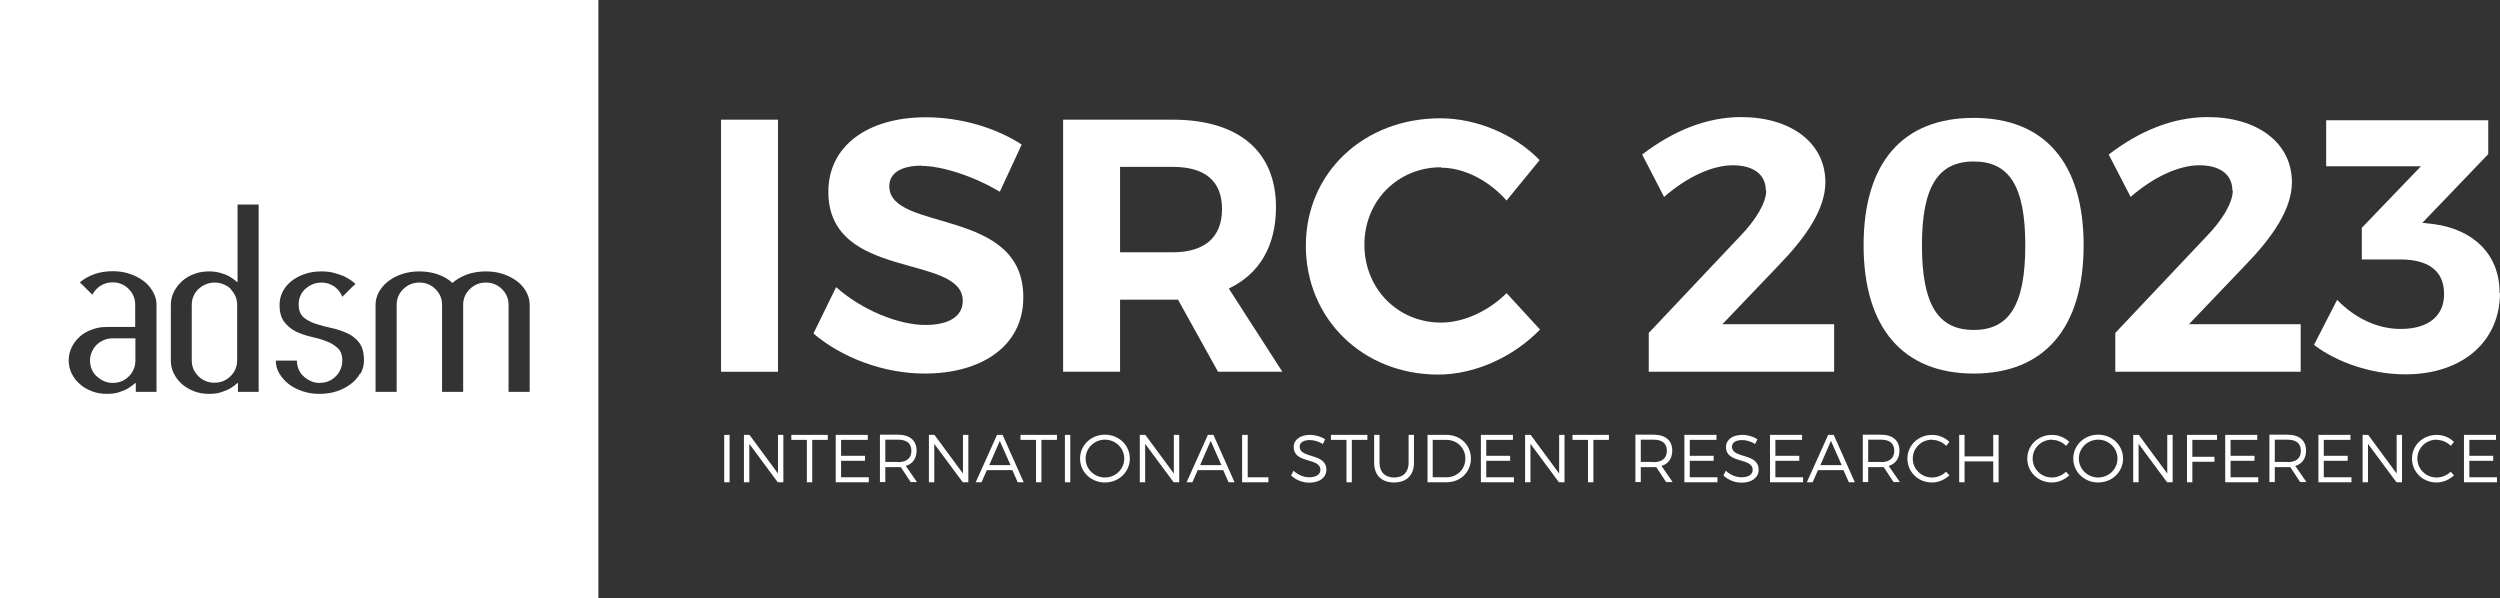
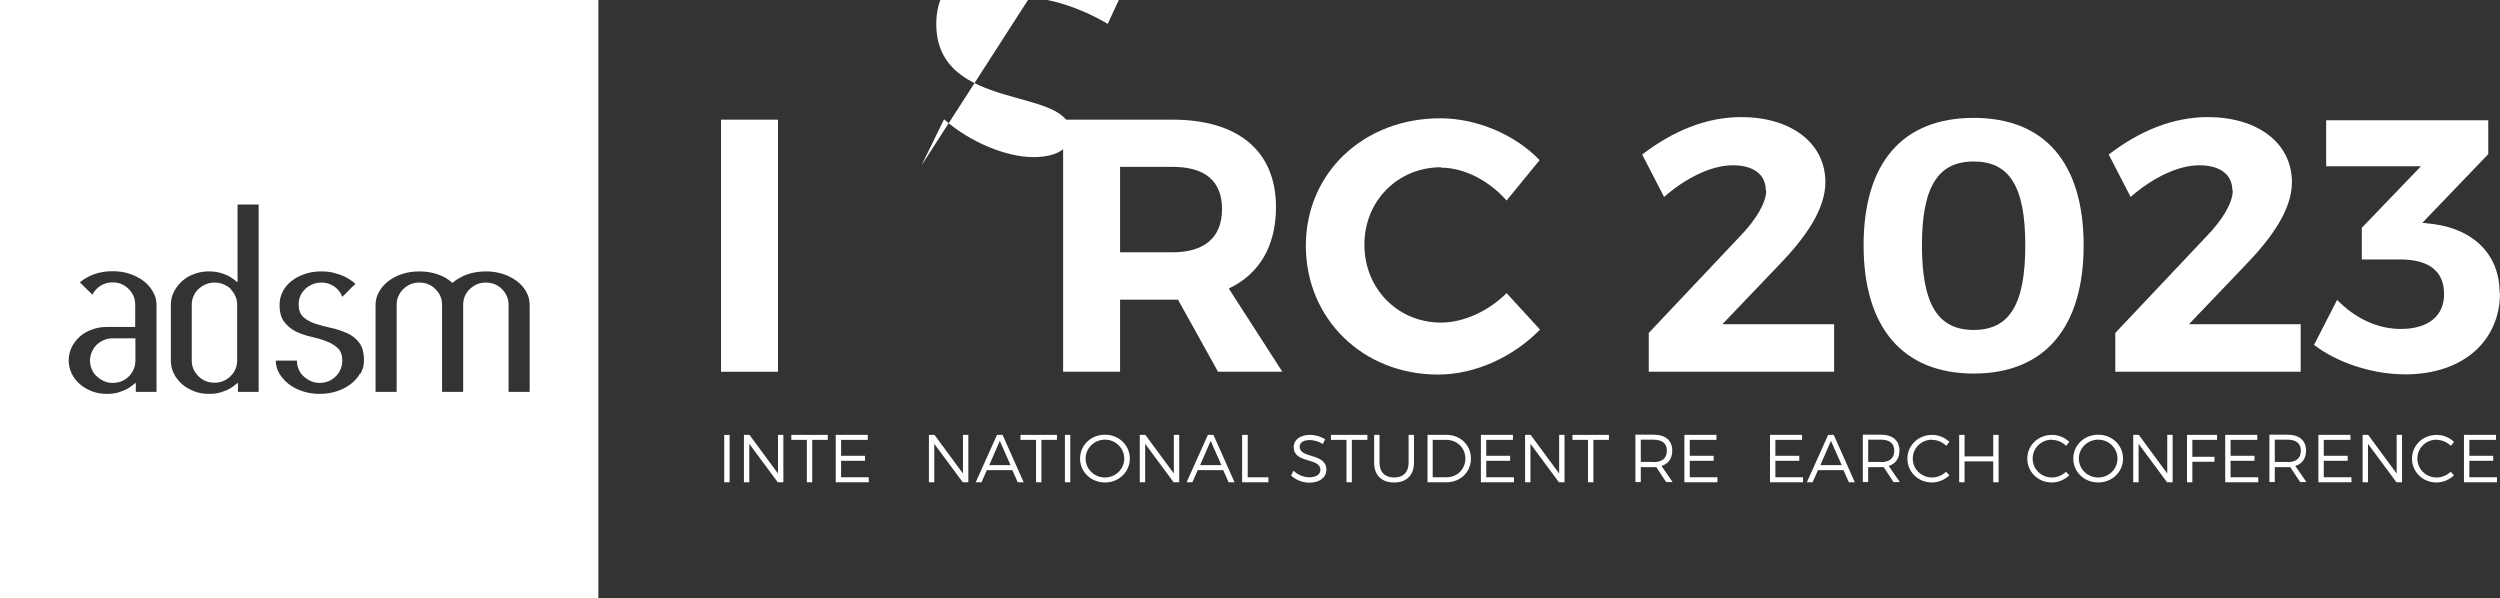
<svg xmlns="http://www.w3.org/2000/svg" id="Layer_2" viewBox="0 0 125.55 30.05">
  <rect x="0" y="0" width="125.55" height="30.05" fill="#333333" stroke="none" />
  <defs>
    <style>.cls-1{fill:#fff;}</style>
  </defs>
  <g id="Layer_1-2">
    <path class="cls-1" d="m36.64,21.84v2.38h-.27v-2.38h.27Z" />
    <path class="cls-1" d="m37.64,21.84l1.43,1.94v-1.94h.27v2.38h-.28l-1.43-1.93v1.93h-.27v-2.38h.28Z" />
    <path class="cls-1" d="m41.57,21.84v.25h-.78v2.13h-.27v-2.13h-.78v-.25h1.83Z" />
    <path class="cls-1" d="m43.58,21.84v.25h-1.34v.8h1.2v.25h-1.2v.83h1.39v.25h-1.66v-2.38h1.62Z" />
-     <path class="cls-1" d="m45.74,24.22l-.5-.76s-.1,0-.15,0h-.63v.75h-.27v-2.38h.9c.6,0,.94.29.94.8,0,.39-.19.66-.54.77l.56.81h-.31Zm-.65-1.01c.43,0,.68-.19.68-.57s-.24-.56-.68-.56h-.63v1.12h.63Z" />
    <path class="cls-1" d="m46.93,21.84l1.43,1.94v-1.94h.27v2.38h-.28l-1.43-1.93v1.93h-.27v-2.38h.28Z" />
    <path class="cls-1" d="m50.86,23.61h-1.3l-.27.61h-.29l1.07-2.38h.28l1.06,2.38h-.3l-.27-.61Zm-.11-.25l-.54-1.22-.53,1.22h1.08Z" />
    <path class="cls-1" d="m53.08,21.84v.25h-.78v2.13h-.27v-2.13h-.78v-.25h1.83Z" />
    <path class="cls-1" d="m53.75,21.84v2.38h-.27v-2.38h.27Z" />
    <path class="cls-1" d="m56.74,23.03c0,.67-.55,1.2-1.25,1.2s-1.25-.53-1.25-1.2.55-1.2,1.25-1.2,1.25.53,1.25,1.2Zm-2.22,0c0,.53.44.95.97.95s.97-.42.97-.95-.44-.95-.97-.95-.97.42-.97.95Z" />
    <path class="cls-1" d="m57.52,21.84l1.43,1.94v-1.94h.27v2.38h-.28l-1.43-1.93v1.93h-.27v-2.38h.28Z" />
    <path class="cls-1" d="m61.45,23.61h-1.3l-.27.61h-.29l1.07-2.38h.28l1.06,2.38h-.3l-.27-.61Zm-.11-.25l-.54-1.22-.53,1.22h1.08Z" />
    <path class="cls-1" d="m62.66,21.84v2.13h1.04v.25h-1.32v-2.38h.27Z" />
    <path class="cls-1" d="m65.78,22.1c-.31,0-.51.12-.51.33,0,.62,1.34.3,1.34,1.16,0,.4-.35.65-.86.65-.35,0-.69-.15-.91-.36l.12-.24c.22.21.52.33.79.33.34,0,.56-.14.56-.37,0-.64-1.34-.3-1.34-1.15,0-.37.33-.61.82-.61.28,0,.56.09.76.22l-.12.24c-.21-.14-.47-.2-.66-.2Z" />
    <path class="cls-1" d="m68.67,21.84v.25h-.78v2.13h-.27v-2.13h-.78v-.25h1.83Z" />
    <path class="cls-1" d="m70.02,23.98c.45,0,.72-.27.72-.74v-1.4h.27v1.4c0,.62-.37.99-1,.99s-1-.37-1-.99v-1.4h.27v1.4c0,.47.28.74.73.74Z" />
    <path class="cls-1" d="m73.87,23.03c0,.68-.53,1.19-1.23,1.19h-.95v-2.38h.96c.69,0,1.22.51,1.22,1.19Zm-.28,0c0-.54-.42-.94-.96-.94h-.68v1.88h.69c.53,0,.95-.4.95-.94Z" />
    <path class="cls-1" d="m75.98,21.84v.25h-1.34v.8h1.2v.25h-1.2v.83h1.39v.25h-1.66v-2.38h1.62Z" />
    <path class="cls-1" d="m76.87,21.84l1.43,1.94v-1.94h.27v2.38h-.28l-1.43-1.93v1.93h-.27v-2.38h.28Z" />
    <path class="cls-1" d="m80.8,21.84v.25h-.78v2.13h-.27v-2.13h-.78v-.25h1.83Z" />
    <path class="cls-1" d="m83.68,24.22l-.5-.76s-.1,0-.15,0h-.63v.75h-.27v-2.38h.91c.6,0,.94.29.94.8,0,.39-.19.66-.54.77l.56.81h-.31Zm-.65-1.01c.43,0,.68-.19.68-.57s-.24-.56-.68-.56h-.63v1.12h.63Z" />
    <path class="cls-1" d="m86.2,21.84v.25h-1.34v.8h1.2v.25h-1.2v.83h1.39v.25h-1.66v-2.38h1.62Z" />
-     <path class="cls-1" d="m87.49,22.1c-.31,0-.51.12-.51.33,0,.62,1.34.3,1.34,1.16,0,.4-.35.65-.86.65-.35,0-.69-.15-.91-.36l.12-.24c.22.21.52.33.79.33.34,0,.56-.14.56-.37,0-.64-1.34-.3-1.34-1.15,0-.37.33-.61.82-.61.28,0,.56.09.76.22l-.12.24c-.21-.14-.47-.2-.66-.2Z" />
    <path class="cls-1" d="m90.5,21.84v.25h-1.34v.8h1.2v.25h-1.2v.83h1.39v.25h-1.66v-2.38h1.62Z" />
    <path class="cls-1" d="m92.6,23.61h-1.3l-.27.61h-.29l1.07-2.38h.28l1.06,2.38h-.3l-.27-.61Zm-.11-.25l-.54-1.22-.53,1.22h1.07Z" />
    <path class="cls-1" d="m95.1,24.22l-.5-.76s-.1,0-.15,0h-.63v.75h-.27v-2.38h.9c.6,0,.94.29.94.8,0,.39-.19.66-.54.77l.56.81h-.31Zm-.65-1.01c.43,0,.68-.19.68-.57s-.24-.56-.68-.56h-.63v1.12h.63Z" />
    <path class="cls-1" d="m97.03,22.08c-.54,0-.97.42-.97.95s.43.95.97.95c.26,0,.52-.11.7-.29l.17.18c-.23.22-.55.36-.88.36-.69,0-1.23-.53-1.23-1.2s.55-1.19,1.24-1.19c.33,0,.64.13.87.35l-.16.2c-.18-.18-.44-.3-.7-.3Z" />
    <path class="cls-1" d="m98.66,21.84v1.08h1.44v-1.08h.27v2.38h-.27v-1.05h-1.44v1.05h-.27v-2.38h.27Z" />
    <path class="cls-1" d="m103.05,22.08c-.54,0-.97.42-.97.95s.43.95.97.95c.26,0,.52-.11.7-.29l.17.18c-.23.22-.55.36-.88.36-.69,0-1.23-.53-1.23-1.2s.55-1.19,1.24-1.19c.33,0,.64.13.87.35l-.16.2c-.18-.18-.44-.3-.7-.3Z" />
    <path class="cls-1" d="m106.62,23.03c0,.67-.55,1.2-1.25,1.2s-1.25-.53-1.25-1.2.55-1.2,1.25-1.2,1.25.53,1.25,1.2Zm-2.22,0c0,.53.44.95.97.95s.97-.42.97-.95-.44-.95-.97-.95-.97.42-.97.95Z" />
    <path class="cls-1" d="m107.41,21.84l1.43,1.94v-1.94h.27v2.38h-.28l-1.43-1.93v1.93h-.27v-2.38h.28Z" />
    <path class="cls-1" d="m111.34,21.84v.25h-1.24v.85h1.11v.25h-1.11v1.03h-.27v-2.38h1.51Z" />
    <path class="cls-1" d="m113.36,21.84v.25h-1.34v.8h1.2v.25h-1.2v.83h1.39v.25h-1.66v-2.38h1.62Z" />
    <path class="cls-1" d="m115.52,24.22l-.5-.76s-.1,0-.15,0h-.63v.75h-.27v-2.38h.9c.6,0,.94.29.94.8,0,.39-.19.66-.54.77l.56.81h-.31Zm-.65-1.01c.43,0,.68-.19.68-.57s-.24-.56-.68-.56h-.63v1.12h.63Z" />
    <path class="cls-1" d="m118.04,21.84v.25h-1.34v.8h1.2v.25h-1.2v.83h1.39v.25h-1.66v-2.38h1.62Z" />
    <path class="cls-1" d="m118.93,21.84l1.43,1.94v-1.94h.27v2.38h-.28l-1.43-1.93v1.93h-.27v-2.38h.28Z" />
    <path class="cls-1" d="m122.37,22.08c-.54,0-.97.42-.97.95s.43.95.97.95c.26,0,.52-.11.7-.29l.17.18c-.23.22-.55.36-.88.36-.69,0-1.23-.53-1.23-1.2s.55-1.19,1.24-1.19c.33,0,.64.13.87.35l-.16.2c-.18-.18-.44-.3-.7-.3Z" />
    <path class="cls-1" d="m125.35,21.84v.25h-1.34v.8h1.2v.25h-1.2v.83h1.39v.25h-1.66v-2.38h1.62Z" />
    <path class="cls-1" d="m39.07,6.01v12.66h-2.86V6.01h2.86Z" />
-     <path class="cls-1" d="m46.27,8.32c-.96,0-1.61.34-1.61,1.03,0,2.33,6.75,1.03,6.73,5.59,0,2.48-2.15,3.82-4.95,3.82-2.08,0-4.16-.8-5.59-2.01l1.14-2.33c1.3,1.16,3.15,1.9,4.48,1.9,1.18,0,1.88-.43,1.88-1.21,0-2.39-6.75-.99-6.75-5.48,0-2.3,1.97-3.74,4.9-3.74,1.77,0,3.54.54,4.81,1.37l-1.1,2.37c-1.34-.8-2.93-1.3-3.94-1.3Z" />
+     <path class="cls-1" d="m46.27,8.32l1.14-2.33c1.3,1.16,3.15,1.9,4.48,1.9,1.18,0,1.88-.43,1.88-1.21,0-2.39-6.75-.99-6.75-5.48,0-2.3,1.97-3.74,4.9-3.74,1.77,0,3.54.54,4.81,1.37l-1.1,2.37c-1.34-.8-2.93-1.3-3.94-1.3Z" />
    <path class="cls-1" d="m61.17,18.67l-2.01-3.62h-2.91v3.62h-2.86V6.01h5.5c3.31,0,5.19,1.59,5.19,4.39,0,1.95-.83,3.36-2.37,4.09l2.69,4.18h-3.24Zm-4.92-6h2.64c1.57,0,2.48-.72,2.48-2.17s-.9-2.12-2.48-2.12h-2.64v4.29Z" />
    <path class="cls-1" d="m72.37,8.4c-2.17,0-3.85,1.68-3.85,3.89s1.68,3.91,3.85,3.91c1.14,0,2.39-.58,3.29-1.48l1.68,1.83c-1.34,1.38-3.27,2.26-5.12,2.26-3.78,0-6.64-2.8-6.64-6.47s2.91-6.4,6.75-6.4c1.83,0,3.74.81,4.99,2.1l-1.66,2.03c-.87-.99-2.12-1.65-3.29-1.65Z" />
    <path class="cls-1" d="m88.68,9.57c0-.8-.61-1.27-1.66-1.27s-2.33.61-3.45,1.59l-1.1-2.13c1.54-1.18,3.22-1.88,4.97-1.88,2.48,0,4.23,1.28,4.23,3.27,0,1.36-.99,2.78-2.37,4.2l-2.8,2.93h5.61v2.39h-9.31v-1.95l4.58-4.85c.78-.8,1.32-1.68,1.32-2.3Z" />
    <path class="cls-1" d="m104.64,12.32c0,4.14-1.97,6.44-5.52,6.44s-5.53-2.3-5.53-6.44,1.95-6.4,5.53-6.4,5.52,2.28,5.52,6.4Zm-8.12,0c0,2.98.81,4.25,2.6,4.25s2.59-1.27,2.59-4.25-.81-4.21-2.59-4.21-2.6,1.25-2.6,4.21Z" />
    <path class="cls-1" d="m112.11,9.57c0-.8-.61-1.27-1.66-1.27s-2.33.61-3.45,1.59l-1.1-2.13c1.54-1.18,3.22-1.88,4.97-1.88,2.48,0,4.23,1.28,4.23,3.27,0,1.36-.99,2.78-2.37,4.2l-2.8,2.93h5.61v2.39h-9.31v-1.95l4.58-4.85c.78-.8,1.32-1.68,1.32-2.3Z" />
    <path class="cls-1" d="m125.55,14.71c0,2.4-1.84,4.09-4.76,4.09-1.68,0-3.44-.6-4.58-1.48l1.16-2.26c.94.96,2.06,1.46,3.2,1.46,1.39,0,2.19-.67,2.17-1.77,0-1.14-.78-1.72-2.19-1.72h-1.94v-1.59l2.97-3.09h-4.76v-2.31h8.14v1.7l-3.31,3.45.61.07c1.92.27,3.27,1.48,3.27,3.45Z" />
    <path class="cls-1" d="m11.6,14.52c-.1-.1-.23-.18-.37-.24-.14-.06-.29-.09-.45-.09s-.31.03-.45.09c-.14.06-.26.14-.37.24-.1.1-.19.22-.24.35-.06.13-.09.28-.09.43v2.8c0,.31.11.57.33.79.22.22.49.33.81.33s.58-.11.81-.33c.22-.22.33-.48.33-.79v-2.8c0-.15-.03-.3-.09-.43-.06-.13-.14-.25-.24-.35Z" />
    <path class="cls-1" d="m5.21,17.08c-.14.06-.26.14-.36.24-.1.1-.18.22-.24.36-.06.13-.09.28-.09.43s.03.3.09.44c.06.14.14.26.25.35.11.1.23.18.36.24.14.06.28.09.44.09s.3-.03.44-.08c.14-.06.26-.14.36-.24.11-.1.19-.22.25-.36.06-.14.09-.28.09-.44v-1.12h-1.14c-.16,0-.31.03-.45.09Z" />
    <path class="cls-1" d="m0,0v30.05h30.05V0H0Zm7.86,19.68h-1.04v-.44h-.03c-.1.09-.22.18-.37.27-.12.07-.27.13-.45.19-.18.06-.38.08-.61.08-.26,0-.51-.04-.74-.13-.23-.09-.44-.2-.61-.36-.18-.15-.31-.33-.41-.53-.1-.21-.15-.43-.15-.66s.05-.45.15-.66c.1-.21.24-.38.41-.54.17-.15.38-.27.61-.35.23-.09.48-.13.74-.13h1.43v-1.12c0-.31-.11-.57-.33-.79-.22-.22-.49-.33-.81-.33-.23,0-.43.06-.6.17-.18.11-.31.26-.41.45l-.63-.62c.2-.17.44-.31.72-.41.28-.1.59-.15.92-.15.31,0,.59.04.86.13.27.09.5.21.7.36.2.15.35.33.47.54.12.2.18.42.18.65v4.37Zm5.13,0h-1.04v-.44h-.03c-.1.09-.22.18-.37.27-.12.07-.27.13-.45.19-.18.06-.38.08-.61.08-.26,0-.51-.04-.74-.13-.23-.09-.44-.21-.61-.36-.18-.16-.31-.33-.41-.53-.1-.2-.15-.42-.15-.65v-2.8c0-.23.05-.45.15-.65.1-.2.24-.38.41-.54.17-.15.38-.28.61-.36.23-.09.48-.13.74-.13.23,0,.43.03.6.08.17.05.32.11.44.18.14.08.26.17.37.27h.03v-3.89h1.06v9.41Zm5.09-.92c-.11.2-.27.38-.47.53-.2.15-.44.28-.7.36-.27.09-.55.13-.86.13s-.58-.04-.85-.13c-.27-.09-.51-.21-.7-.36-.2-.16-.35-.33-.47-.53-.12-.2-.18-.42-.18-.65h1.06c0,.15.03.3.09.44.06.14.14.26.25.35.1.1.23.18.36.24.14.06.28.09.44.09s.3-.03.44-.08c.14-.06.26-.14.36-.24.11-.1.19-.22.25-.36.06-.14.09-.28.09-.44,0-.28-.08-.5-.24-.64-.16-.14-.35-.26-.58-.34-.23-.09-.48-.16-.75-.22-.27-.06-.52-.15-.76-.26-.23-.12-.43-.28-.58-.48-.16-.2-.24-.49-.24-.86,0-.23.05-.45.15-.65.1-.2.24-.38.43-.53.18-.15.4-.27.66-.36.25-.09.53-.14.84-.14.24,0,.45.02.64.07.19.05.36.11.51.17.14.07.26.14.36.21.1.07.17.13.22.18-.03.03-.07.07-.14.13-.07.06-.13.13-.2.2-.07.07-.14.14-.2.2-.07.06-.11.1-.12.12-.02-.06-.05-.13-.1-.21-.05-.08-.12-.16-.21-.24-.09-.08-.19-.14-.31-.19-.12-.05-.27-.08-.43-.08-.16,0-.31.03-.45.09-.14.06-.26.14-.37.24-.1.1-.19.22-.24.35-.06.13-.08.28-.08.43,0,.28.08.48.24.63.16.14.37.25.61.33.24.08.51.15.79.21.28.06.54.15.79.26s.45.27.61.48c.16.21.24.51.24.9,0,.23-.06.45-.17.65Zm8.52.92h-1.06v-4.37c0-.31-.11-.57-.33-.79-.22-.22-.49-.33-.81-.33s-.58.11-.81.33c-.22.22-.33.48-.33.79v4.37h-1.06v-4.37c0-.31-.11-.57-.33-.79-.22-.22-.49-.33-.81-.33s-.58.11-.81.33c-.22.22-.33.48-.33.79v4.37h-1.06v-4.37c0-.23.06-.45.17-.65.11-.2.27-.38.47-.54.2-.15.44-.28.7-.36.27-.09.55-.13.86-.13.33,0,.64.05.93.15.29.1.53.24.73.43.2-.18.45-.32.74-.43.29-.1.61-.15.94-.15.31,0,.59.04.86.13.27.09.5.21.7.36.2.15.36.33.47.54.11.2.17.42.17.65v4.37Z" />
  </g>
</svg>